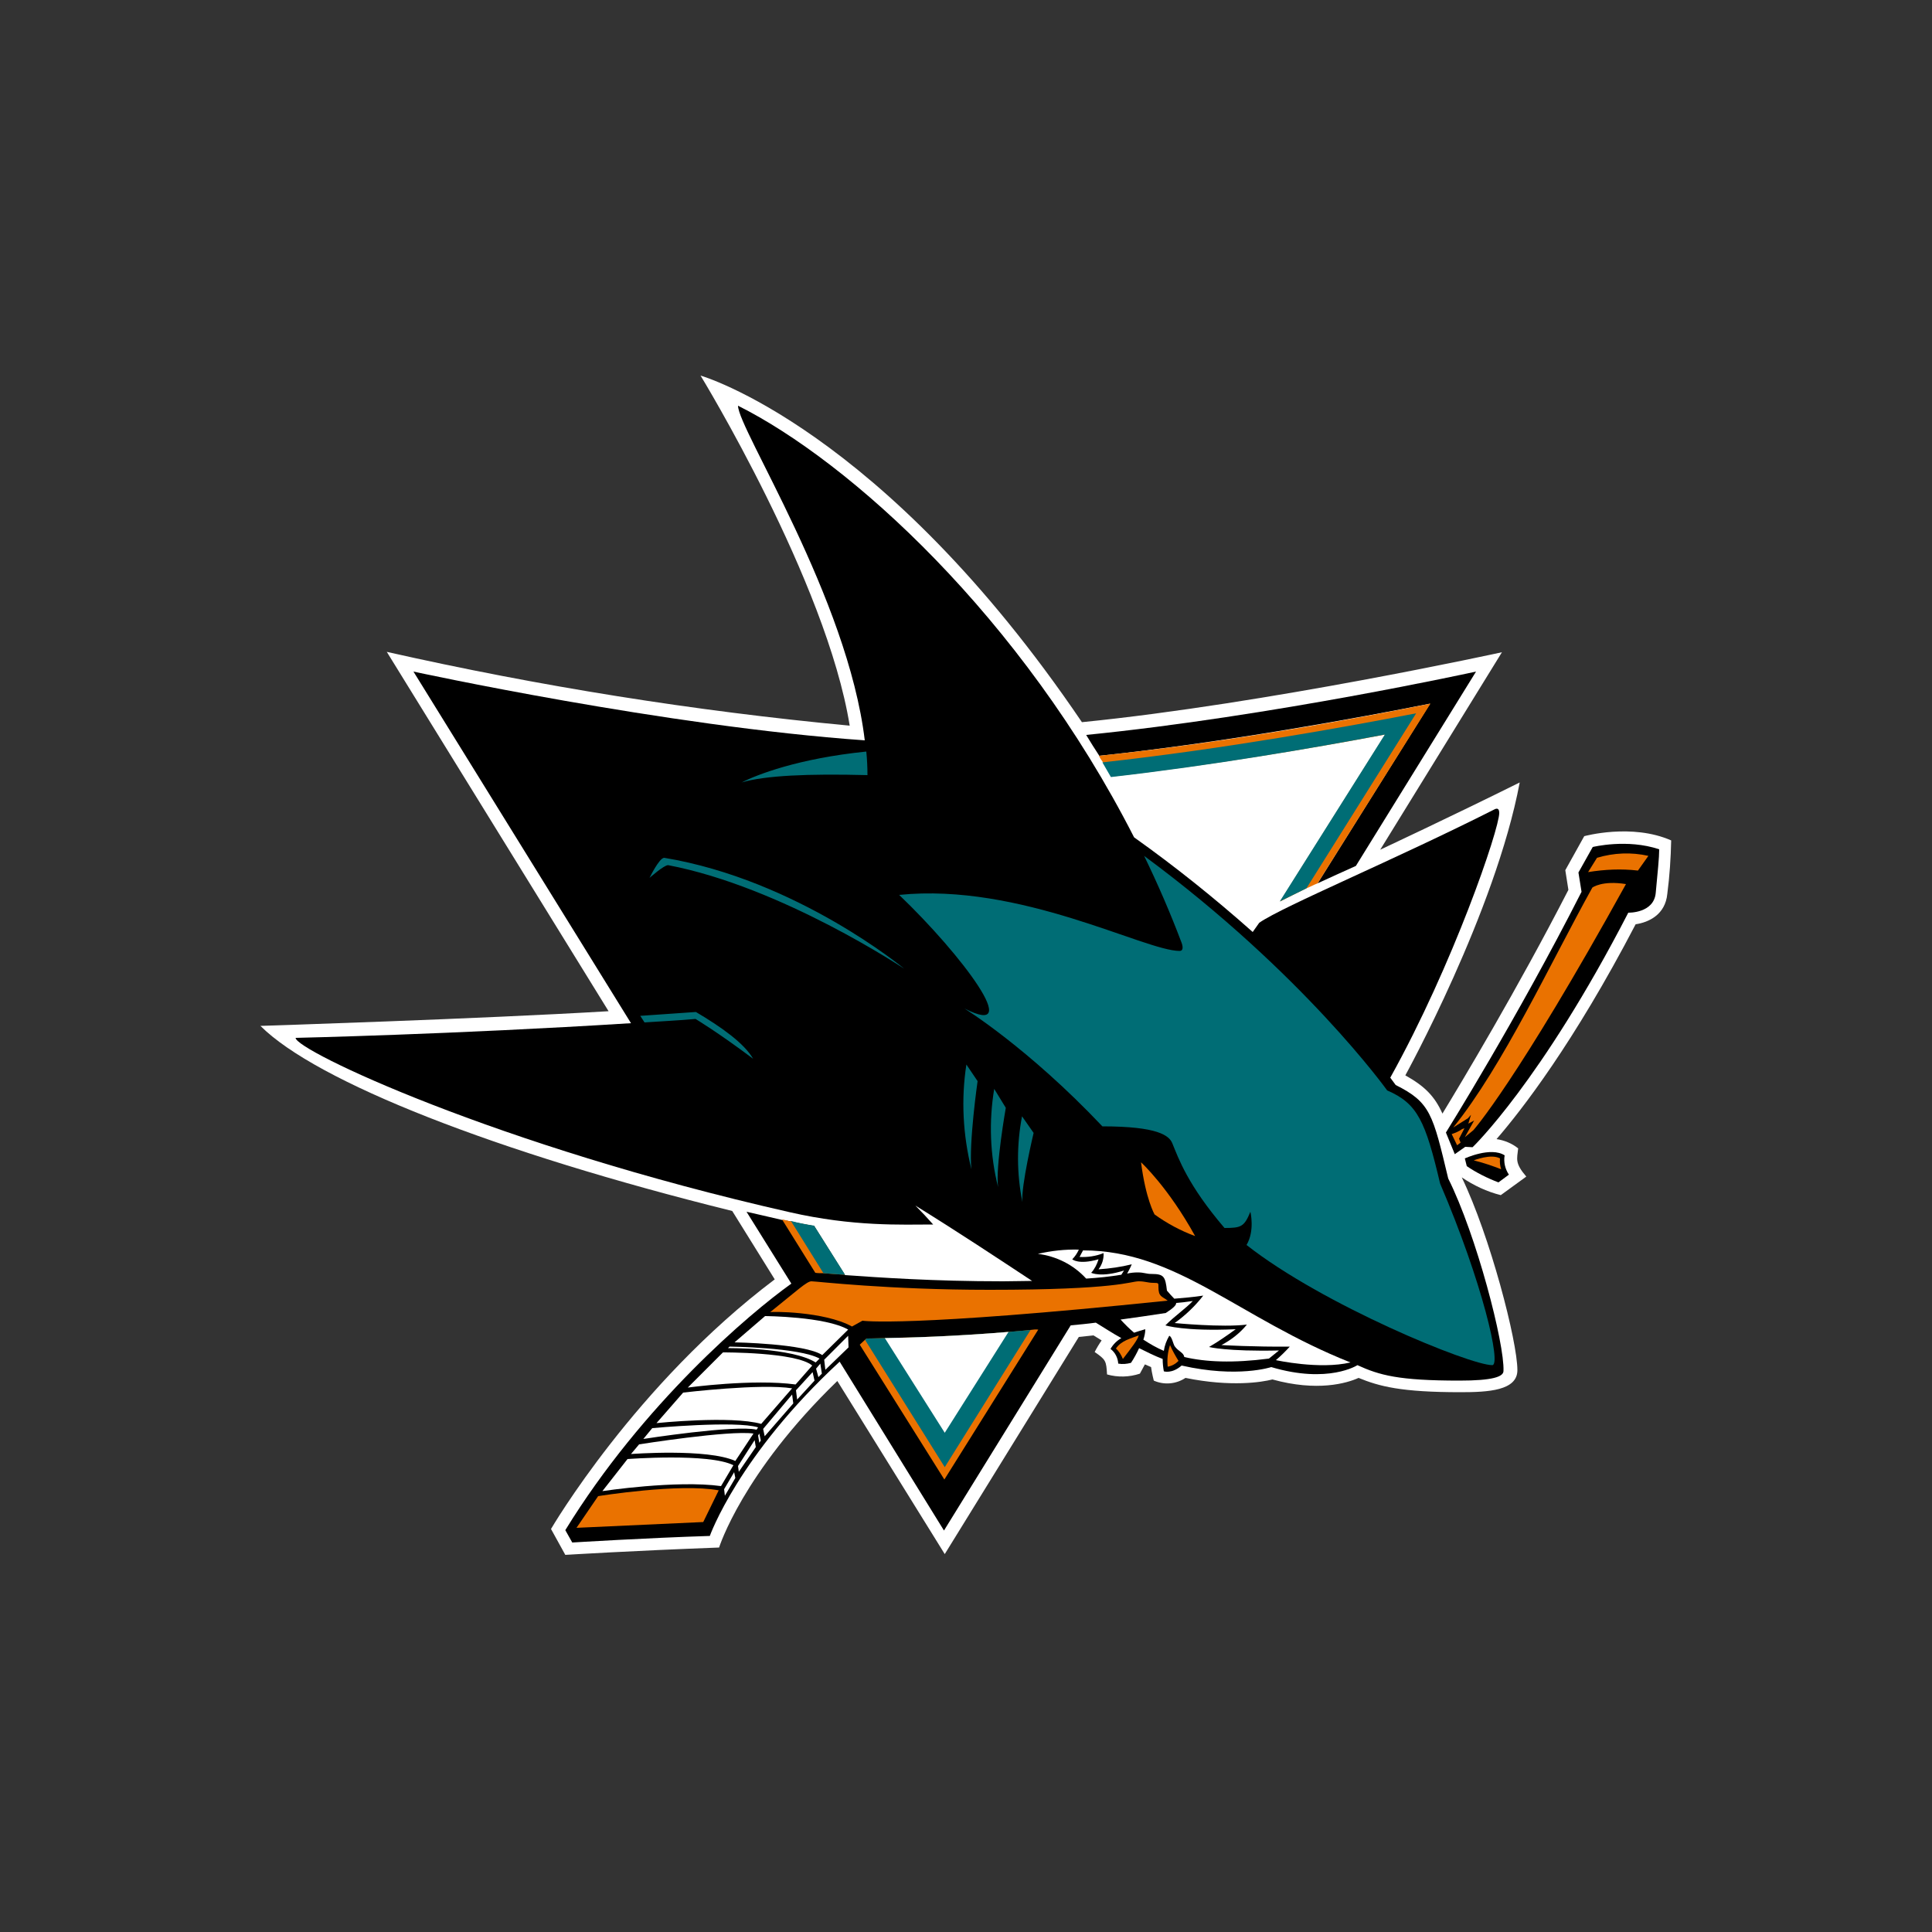
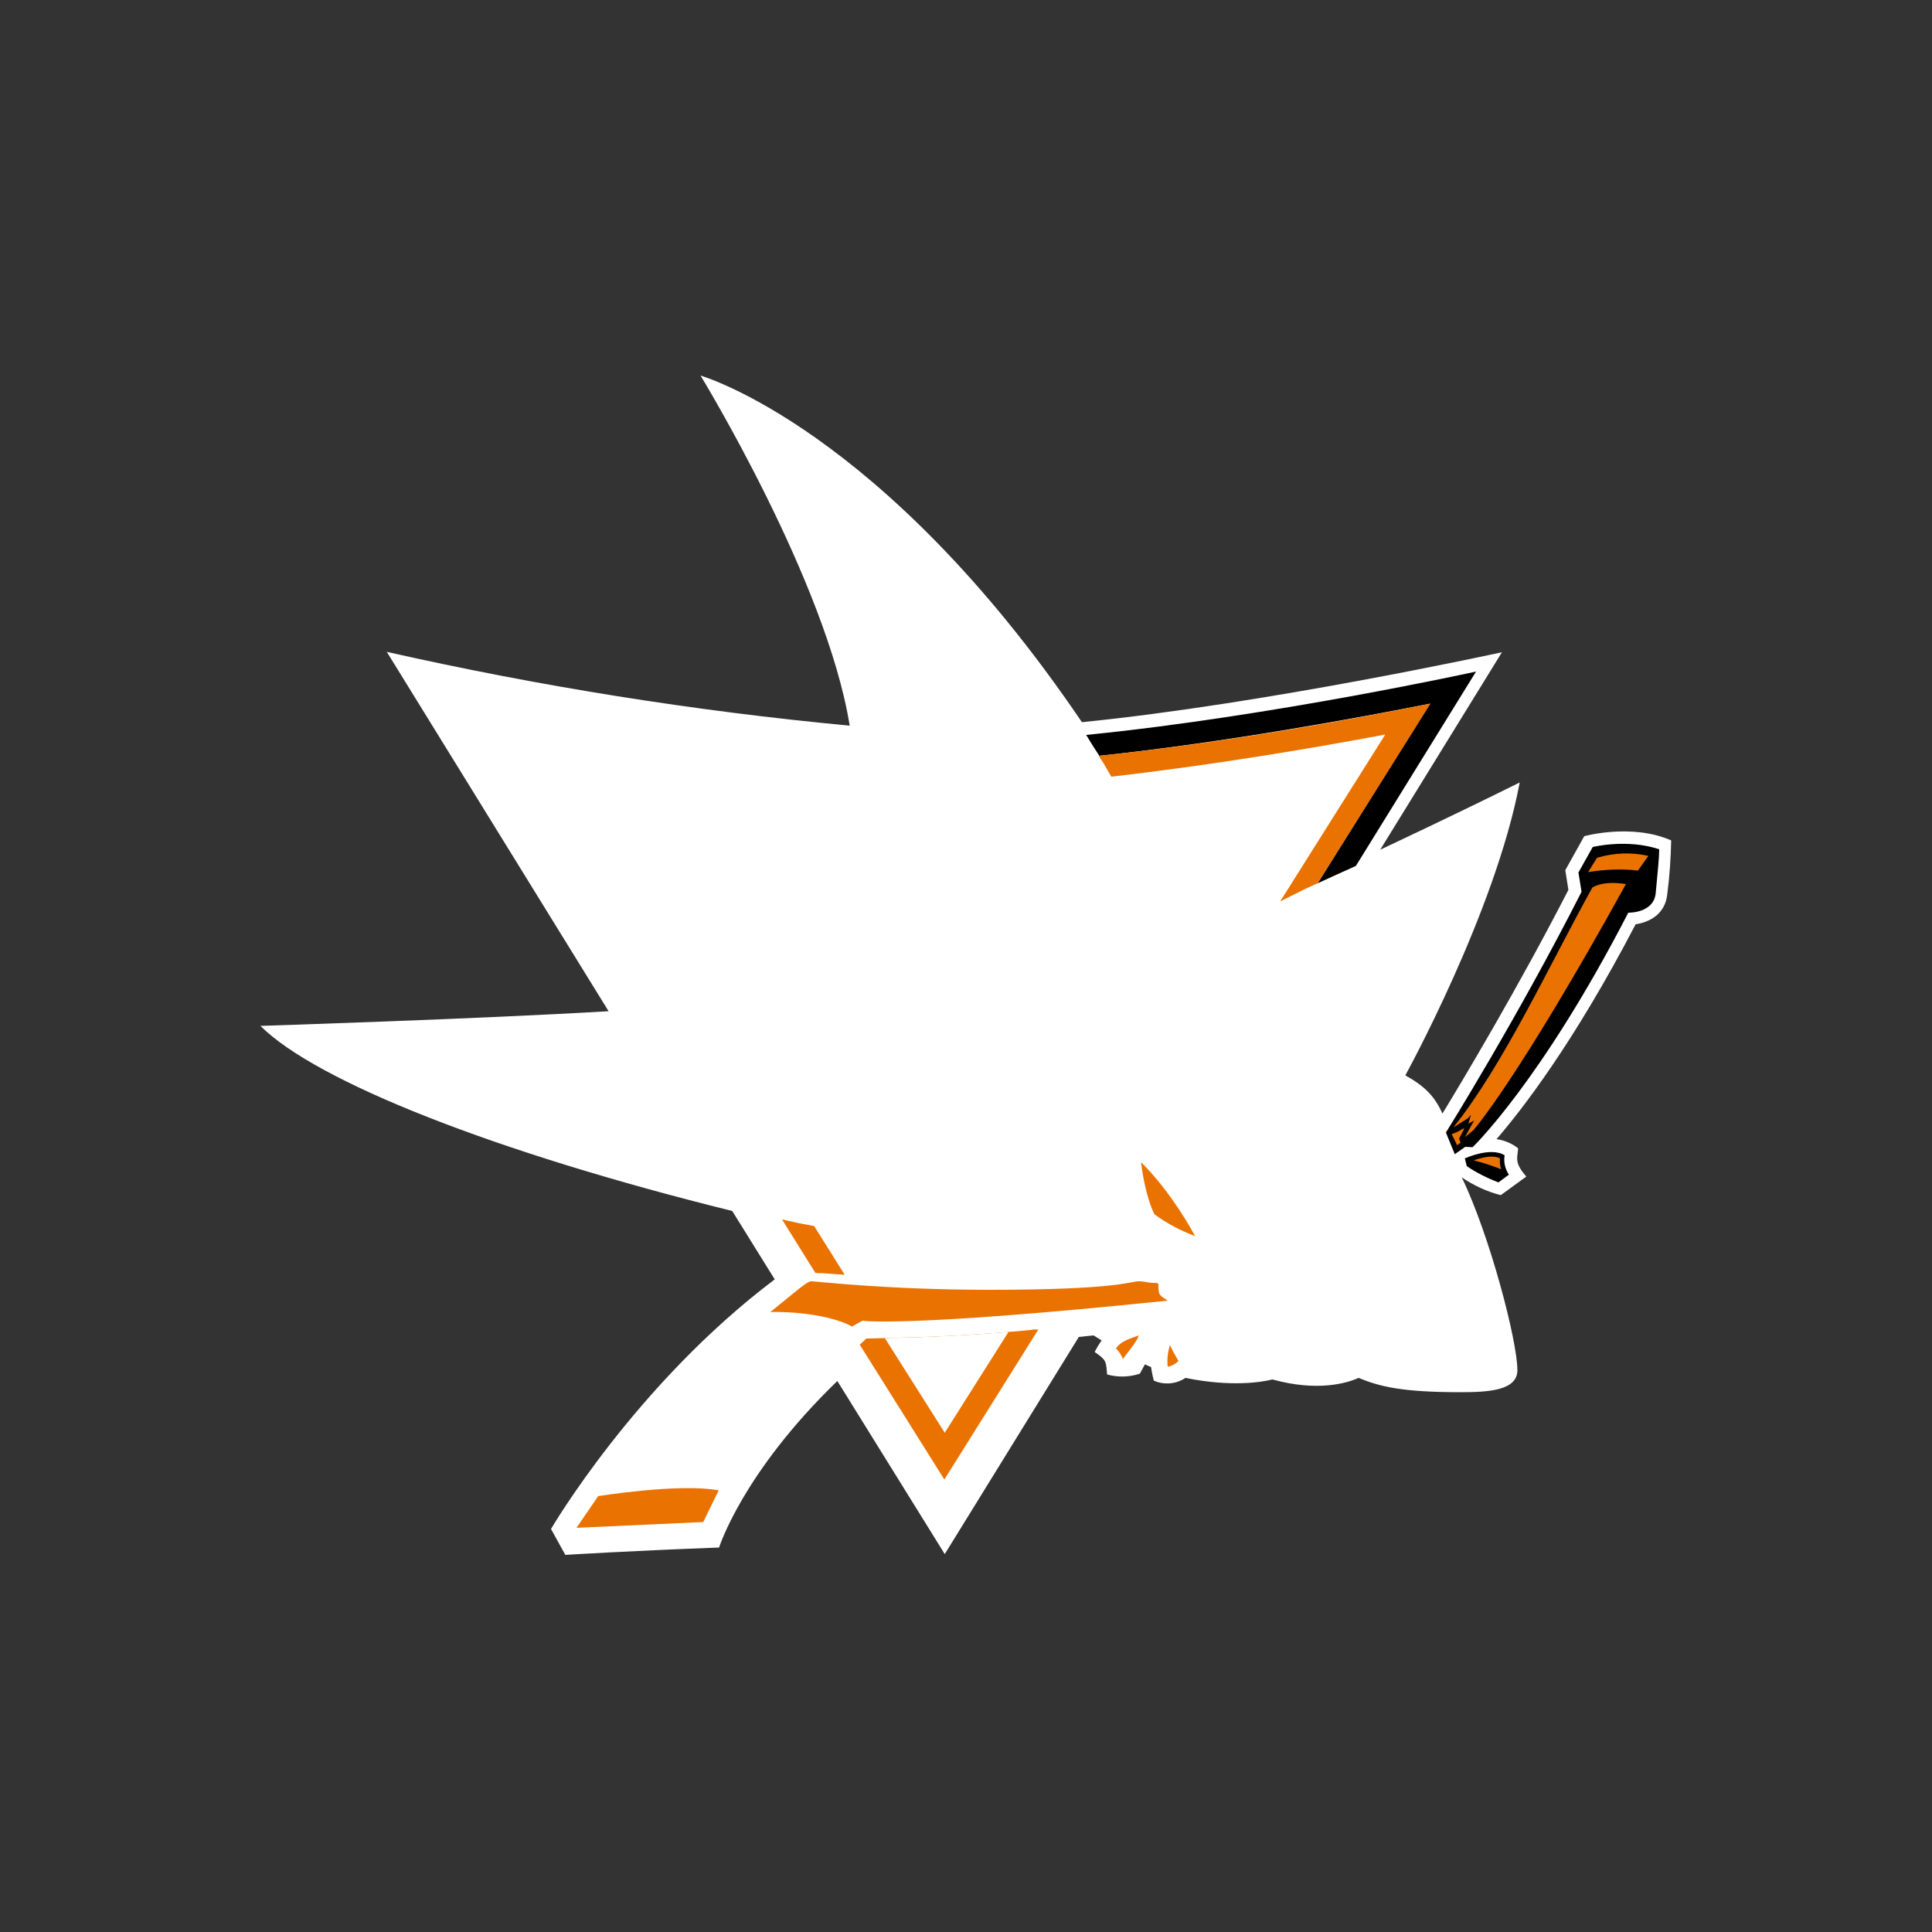
<svg xmlns="http://www.w3.org/2000/svg" version="1.1" id="Layer_1" x="0px" y="0px" viewBox="0 0 500 500" style="enable-background:new 0 0 500 500;" xml:space="preserve">
  <rect x="0" y="0" width="500" height="500" fill="#333333" stroke="none" />
  <style type="text/css">
	.st0{fill:#FFFFFF;}
	.st1{fill:#EA7200;}
	.st2{fill:#006D75;}
</style>
  <g id="XMLID_1_">
    <path id="XMLID_3_" class="st0" d="M410,216.4l-4.9,8.8l0.8,5.1c-13.2,25.7-27.5,49.5-32.6,57.9c-2-4.5-4.6-7.1-9.6-9.9   c0,0,23.3-42.3,29.6-75.8c-17.7,8.8-36.1,17.4-36.1,17.4l31.5-51.1c0,0-60.7,13.3-108.7,18.1c-51.7-76.3-98.7-89.7-98.7-89.7   s32.6,53.3,38.6,90.6c-40.3-3.8-80.3-10.2-119.8-19.1l57.4,93c-33.6,2-90.1,3.8-90.1,3.8c14.4,14.4,60.7,32.7,122.1,47.9l11,17.7   c-36.1,27.2-57.9,64.6-57.9,64.6l3.7,6.7c0,0,17.9-1.1,39.8-1.9c0,0,6-19.3,30.6-43.1l27.8,44.8l34.7-56.2l3.8-0.4l2.1,1.3   c-0.7,1-1.3,2-1.8,3c2.9,2,3,2.3,3.2,5.8c2.8,0.8,5.8,0.7,8.5-0.2l1.3-2.4l1.6,0.7c0.2,1.6,0.7,3.5,0.7,3.5   c2.7,1.2,5.8,0.9,8.2-0.7c11.8,2.4,19.8,1.1,22.5,0.4c11.6,3.2,19.2,1,22.3-0.4c5.4,2.2,11,3.7,26.4,3.7c7.1,0,14.7-0.4,14.7-5.7   c0-7.5-7.1-34.8-14.4-49.9c3.1,2.1,6.5,3.7,10.1,4.6l6.6-4.8c-3-3.5-2.4-4.5-2.1-7.3c-1.6-1.3-3.6-2.1-5.6-2.4   c6.4-7.4,19.9-24.7,36-55.6c3.4-0.5,7.7-2.5,8.2-7.9c0.6-4.6,0.9-9.2,1-13.8C422.3,213,410,216.4,410,216.4z" />
    <path id="XMLID_4_" d="M370.1,182.1L341,228.6c3.2-1.5,6.6-3,9.9-4.5l31.1-50.3c0,0-52.8,11.6-100.9,16.4c1.1,1.8,2.2,3.6,3.4,5.4   C317.4,192.1,351.9,185.7,370.1,182.1z" />
-     <path id="XMLID_5_" d="M374.8,305c-4-16.7-4.6-19.7-13.6-24.2l-1.4-1.9c16.3-29.3,28.2-64.3,28.2-68.5c0-1-0.4-1.3-1.1-1   c-26.1,13.2-54.6,25-61,29.4l-1.7,2.4c-9.8-8.7-20-16.9-30.7-24.5c-29.1-57.1-73.7-97.3-102.5-111.7c0,6,28.4,49.8,32.8,86.6   C172.3,188,107,173.8,107,173.8l56.3,91c-46.2,2.9-86.8,3.8-86.8,3.8c0,3.2,51.6,27.8,127.8,45.1c16.6,3.8,29.1,3.2,37.2,3.2   c-1.5-1.7-3-3.3-4.6-4.9c11,6.8,21.1,13.5,30.2,19.5c-2.3,0-4.8,0.1-7.5,0.1c-18.3,0-32.1-1-40.9-1.6l-8-12.7c-2-0.4-4-0.7-6-1.2   c-0.8-0.1-1.5-0.3-2.4-0.4c-3.5-0.8-6.8-1.6-9.1-2.1l11.6,18.6c-10.8,7.7-38.4,31.1-58.5,63.8l1.8,3.2c0,0,19.4-1.2,35.6-1.7   c0,0,7.4-20.9,33.6-45.1l27,43.7l32.8-53.1c2.1-0.2,4.3-0.4,6.5-0.7c2.3,1.4,4.4,2.8,6.6,4c-1.2,0.7-2.1,1.6-2.8,2.8   c1.2,0.9,1.9,2.3,2,3.8c1.1,0.2,2.2,0.1,3.3-0.2c0.8-1.2,1.5-2.5,2.1-3.8c2,1,4,2,6.1,2.8c0,1.1,0.1,2.1,0.3,3.2   c0,0,2.1,0.7,4.6-1.5c14.5,3.3,23.2,0.4,23.2,0.4c14.8,4.4,22.3-0.5,22.3-0.5c5.7,2.6,10.6,4,26.4,4c8.6,0,11.4-1,11.4-2.5   C389.4,347.8,382.1,319.6,374.8,305z" />
    <path id="XMLID_8_" d="M412.2,219.2l-3.7,6.6l0.8,5c-16.6,32.7-35.1,62.3-35.1,62.3l2.3,5.6l2.7-1.9l1.9,0.1   c0,0,17.7-16.9,40.3-60.7c0,0,6.6,0.2,7.1-5.1c0.5-5.4,0.9-9.1,0.9-11.3C421.1,217,412.2,219.2,412.2,219.2z M379.1,299.8l0.5,2   c2.5,1.7,5.3,3.1,8.2,4.2l2.7-2c-1-1.5-1.4-3.3-1.1-5C385.8,296.7,379.1,299.8,379.1,299.8L379.1,299.8z" />
-     <path id="XMLID_11_" class="st0" d="M312.9,348.6c2.4-1.4,4.7-3,6.9-4.6c-13.3,0.6-18.2-1-18.2-1c2.4-2.4,5.3-4.4,7.1-6.3   c-1.4,0.2-2.9,0.4-4.3,0.5c0,0.6-0.7,1.3-2.7,2.6c-4,0.6-7.9,1.2-11.7,1.7c1.1,1.2,2.3,2.4,3.5,3.4c0.9-0.3,1.8-0.6,2.9-0.9   c0,0.9-0.2,1.8-0.5,2.7c1.7,1.1,3.4,2.1,5.3,2.9c0.2-1.4,0.7-2.7,1.4-3.9c0.7,0.2,1,2.1,1.4,2.7c1,1.4,2.3,1.6,2.5,2.8   c5.6,1.3,12.6,1.6,21.9,0.4l2.6-2.1C317.4,349.8,312.9,348.6,312.9,348.6z M290.9,328.8c-5.9,1.9-8.5,0.6-8.5,0.6   c0.9-1,1.5-2.2,1.9-3.5c-5.2,1.5-6.8,0-6.8,0c0.7-0.7,1.3-1.6,1.7-2.5c-3.6-0.1-7.1,0.3-10.6,1.1c4.8,0.6,9.2,2.8,12.5,6.4   c3.1-0.2,6.1-0.5,9.1-1L290.9,328.8z" />
    <path id="XMLID_14_" class="st0" d="M162.4,377.6l-6.5,8.3c0,0,19.1-2.9,30.7-1.3l3.2-5.4C183.5,376,162.4,377.6,162.4,377.6z    M279.4,325.3c2.1,0.1,4.2-0.2,6.2-1c0.1,1.5-0.4,3-1.3,4.2c2.9-0.2,5.8-0.6,8.6-1.3c0,0-0.5,1.2-1.2,2.4c0.9-0.2,1.8-0.3,2.7-0.3   c1.8,0,2.1,0.4,3.7,0.4c3.1,0,3.5,0.7,3.9,4.3c0.6,0.7,1.2,1.4,1.9,2.1c2.3-0.2,4.9-0.4,7.5-0.8c-2.1,2.7-4.6,5.1-7.4,7.1   c0,0,12.3,1.2,18.7,0.4c-1.8,2.2-4.1,4-6.6,5.3c0,0,8.5,0.5,17.7,0.4c-1.1,1.2-2.3,2.4-3.6,3.5c0,0,11.3,2.5,19.3,0.6   c-29-11.5-44.9-29-69.2-29C280,324.1,279.7,324.7,279.4,325.3L279.4,325.3z" />
-     <path id="XMLID_19_" class="st0" d="M187.1,350l-9.1,9.1c0,0,16.8-2.3,27.9-0.8l4.3-4.9C206.1,349.9,187.1,350,187.1,350z    M176.8,360.4l-6.9,7.9c0,0,19.2-2,27.1,0.2l8-9.2C196.9,358,176.8,360.4,176.8,360.4z M168.8,369.6l-2.3,2.8   c0,0,23.7-3.7,29.3-2.4l0.4-0.6C190.4,367.6,168.8,369.6,168.8,369.6L168.8,369.6z M165.4,373.8l-2.1,2.5c0,0,19.8-1.5,27,1.8   l4.7-7.1C188.7,370.1,165.4,373.8,165.4,373.8L165.4,373.8z" />
-     <path id="XMLID_20_" class="st0" d="M188.8,348.5l-0.4,0.4c0,0,16.4-0.2,22.7,3.7l1-1C206.9,348.7,188.8,348.5,188.8,348.5z" />
    <path id="XMLID_29_" class="st0" d="M213.3,351.9l0.3,2.6l6-5.8l-0.1-3L213.3,351.9z M211.2,354.2l0.6,2.2l0.9-0.9l-0.4-2.6   L211.2,354.2z M206,359.8l0.3,2.4l4.5-4.9l-0.5-2.2L206,359.8z M197.5,369.8l0.4,1.9l7.4-8.5l-0.3-2.3L197.5,369.8L197.5,369.8z    M196.2,371.5l0.3,1.9l0.4-0.6l-0.4-1.8L196.2,371.5z M191,379.4l0.2,1.5l4.4-6.4l-0.3-1.8L191,379.4z M187.4,385.4l0.2,1.7   l2.7-4.6l-0.3-1.5L187.4,385.4z M198,340.6l-7.9,6.8c0,0,18.3,0.3,22.7,3.3l6.7-6.6C213.6,340.7,198,340.6,198,340.6L198,340.6z" />
    <path id="XMLID_37_" class="st1" d="M413.3,222l-2.3,3.7c4.3-0.7,8.6-0.9,12.9-0.4l2.7-3.8C422.2,220.5,417.6,220.7,413.3,222z    M412.1,229.7c-11,19.8-23,45.9-36,62.1l3.8-2.4l0.8-0.9l-0.7,2.3l1.5-0.8l-2.4,4.3l2.2-1.8c0,0,11.2-12.5,39.5-63.7   C414.6,227.8,412.1,229.7,412.1,229.7L412.1,229.7z M186,385.7c-10.2-1.9-31.2,1.5-31.2,1.5l-5.6,8.2l32.8-1.5L186,385.7z    M220.5,343.3l2.7-1.5c0,0,11.3,1.8,79-5.2c-1.6-1.2-2.4-1-2.4-3.6c0-0.9,0.1-1-1.3-1c-1.5,0-2.1-0.4-3.8-0.4   c-2.2,0-5.4,2.2-38.6,2.2c-26.4,0-44.8-2.2-46.1-2.2c-1.2,0-3.6,2.3-10.7,8C199.3,339.4,213.2,339.3,220.5,343.3L220.5,343.3z    M295.3,300.8c1.2,9.5,3.5,13.5,3.5,13.5c3.2,2.3,6.7,4.2,10.5,5.6C302.3,307.2,295.3,300.8,295.3,300.8z M302.2,353.7   c1.1-0.2,2-0.7,2.8-1.5c-0.8-1.3-1.6-2.7-2.2-4.1C302.2,349.9,302,351.8,302.2,353.7L302.2,353.7z M290.6,351.7   c2.3-3,3.8-4.9,4.1-6.1c-2,0.8-4.5,1.3-5.9,3.4C289.6,349.7,290.2,350.7,290.6,351.7L290.6,351.7z" />
    <path id="XMLID_43_" class="st1" d="M210.7,317.3c-2-0.4-4-0.7-6-1.2c-0.7-0.1-1.5-0.4-2.3-0.5l8.6,13.8c0.6,0.1,1.3,0.1,2,0.1   c1.5,0.1,3.5,0.3,5.6,0.4L210.7,317.3z M338.1,229.9c1-0.4,1.9-0.9,2.9-1.3l29.2-46.5c-18.3,3.7-52.7,10.1-85.8,13.5   c0.3,0.6,0.6,1.1,1,1.6l2.2,3.8c25.5-2.9,51.8-7.3,70.9-10.9l-27.2,43.2C333.3,232.3,335.6,231.1,338.1,229.9z M266.6,344.2   c-2,0.2-3.8,0.4-5.7,0.5c-10.7,0.9-21.3,1.4-32,1.6c-3,0.1-4.6,0.1-4.6,0.1c-0.2,0.1-0.3,0.2-0.5,0.4c-0.4,0.4-0.8,0.7-1.3,1.2   l21.9,34.9l24.3-38.8C268.1,344,267.3,344.1,266.6,344.2z M388.2,299.8c-2.3-1.3-6.8,0.5-6.8,0.5c2.4,0.6,4.8,1.4,7.1,2.3   C388.2,301.7,388.1,300.7,388.2,299.8z M378.4,292.2c-0.8,0.6-1.8,1-2.7,1.3l1.4,2.9l0.9-0.7l-0.4-1l1.4-2.7L378.4,292.2z" />
-     <path id="XMLID_54_" class="st2" d="M234,250.7c0,0-27.7-23-62.1-28.7c-1.3,0-3.8,5.2-3.8,5.2s3.7-3.3,4.8-3.3   C202.3,229.5,234,250.7,234,250.7z M250.1,275.5c-1.4,9-0.9,18.2,1.3,27.1c-0.7-6.8,1.6-22.8,1.6-22.8L250.1,275.5z M257.3,281.8   c-1.4,8.4-1.1,17.1,1,25.4c-0.7-5.2,2-20.5,2-20.5L257.3,281.8z M264.5,288.9c-1.4,7.3-1.4,14.8,0.1,22.2   c-0.4-4.1,2.9-17.9,2.9-17.9L264.5,288.9z M180,263.7c0,0,5.7,3.4,14.9,10.3c-2.3-4-8.2-8.2-14.8-12.1l-14.4,1l1.1,1.7   C171.2,264.3,175.6,264.1,180,263.7z M359,282.2c0,0-21.6-30.2-62.9-60.7c3.5,7.2,6.8,14.8,9.7,22.5c0.4,1.1,0.4,2.1-0.5,2.1   c-9.1,0-41.2-17.7-72.6-14.5c16.3,15.6,32.6,37.4,16.9,29.4c0,0,16.4,10.1,35.7,30.5c14.4,0,17.3,2.4,18.1,4.4   c1.6,3.9,4,10.8,13.5,21.9c4.3,0,5.1-0.3,6.7-4.2c0,0,1.2,4.9-1,8.6c19.7,15.5,57.8,31.1,63.6,31.1c2.4,0-2.5-21.3-13.5-47   C368.9,290.2,366.9,285.6,359,282.2L359,282.2z M224.5,200.6c0-2-0.1-4.1-0.3-6.1c-17.7,1.8-28.3,6-32.3,8   C198,200.7,209.1,200.2,224.5,200.6z M358.4,190.1l-27.2,43.2c2.1-1,4.4-2.2,6.9-3.4l28.4-45.3c-18,3.5-50.1,9.3-81.2,12.7l2.2,3.8   C313.1,198.2,339.3,193.7,358.4,190.1z M213.1,329.5c1.5,0.1,3.4,0.3,5.6,0.4l-8-12.7c-2-0.3-4-0.7-6-1.2L213.1,329.5z M261,344.7   c-14.5,1.2-26,1.5-32,1.6c-3,0.1-4.7,0.1-4.7,0.1c-0.1,0.1-0.2,0.2-0.4,0.4l20.6,32.9l22.2-35.5C264.7,344.4,262.8,344.5,261,344.7   z" />
    <path id="XMLID_55_" class="st0" d="M244.5,370.8l16.5-26.1c-14.5,1.2-26,1.5-32,1.6L244.5,370.8z" />
  </g>
</svg>